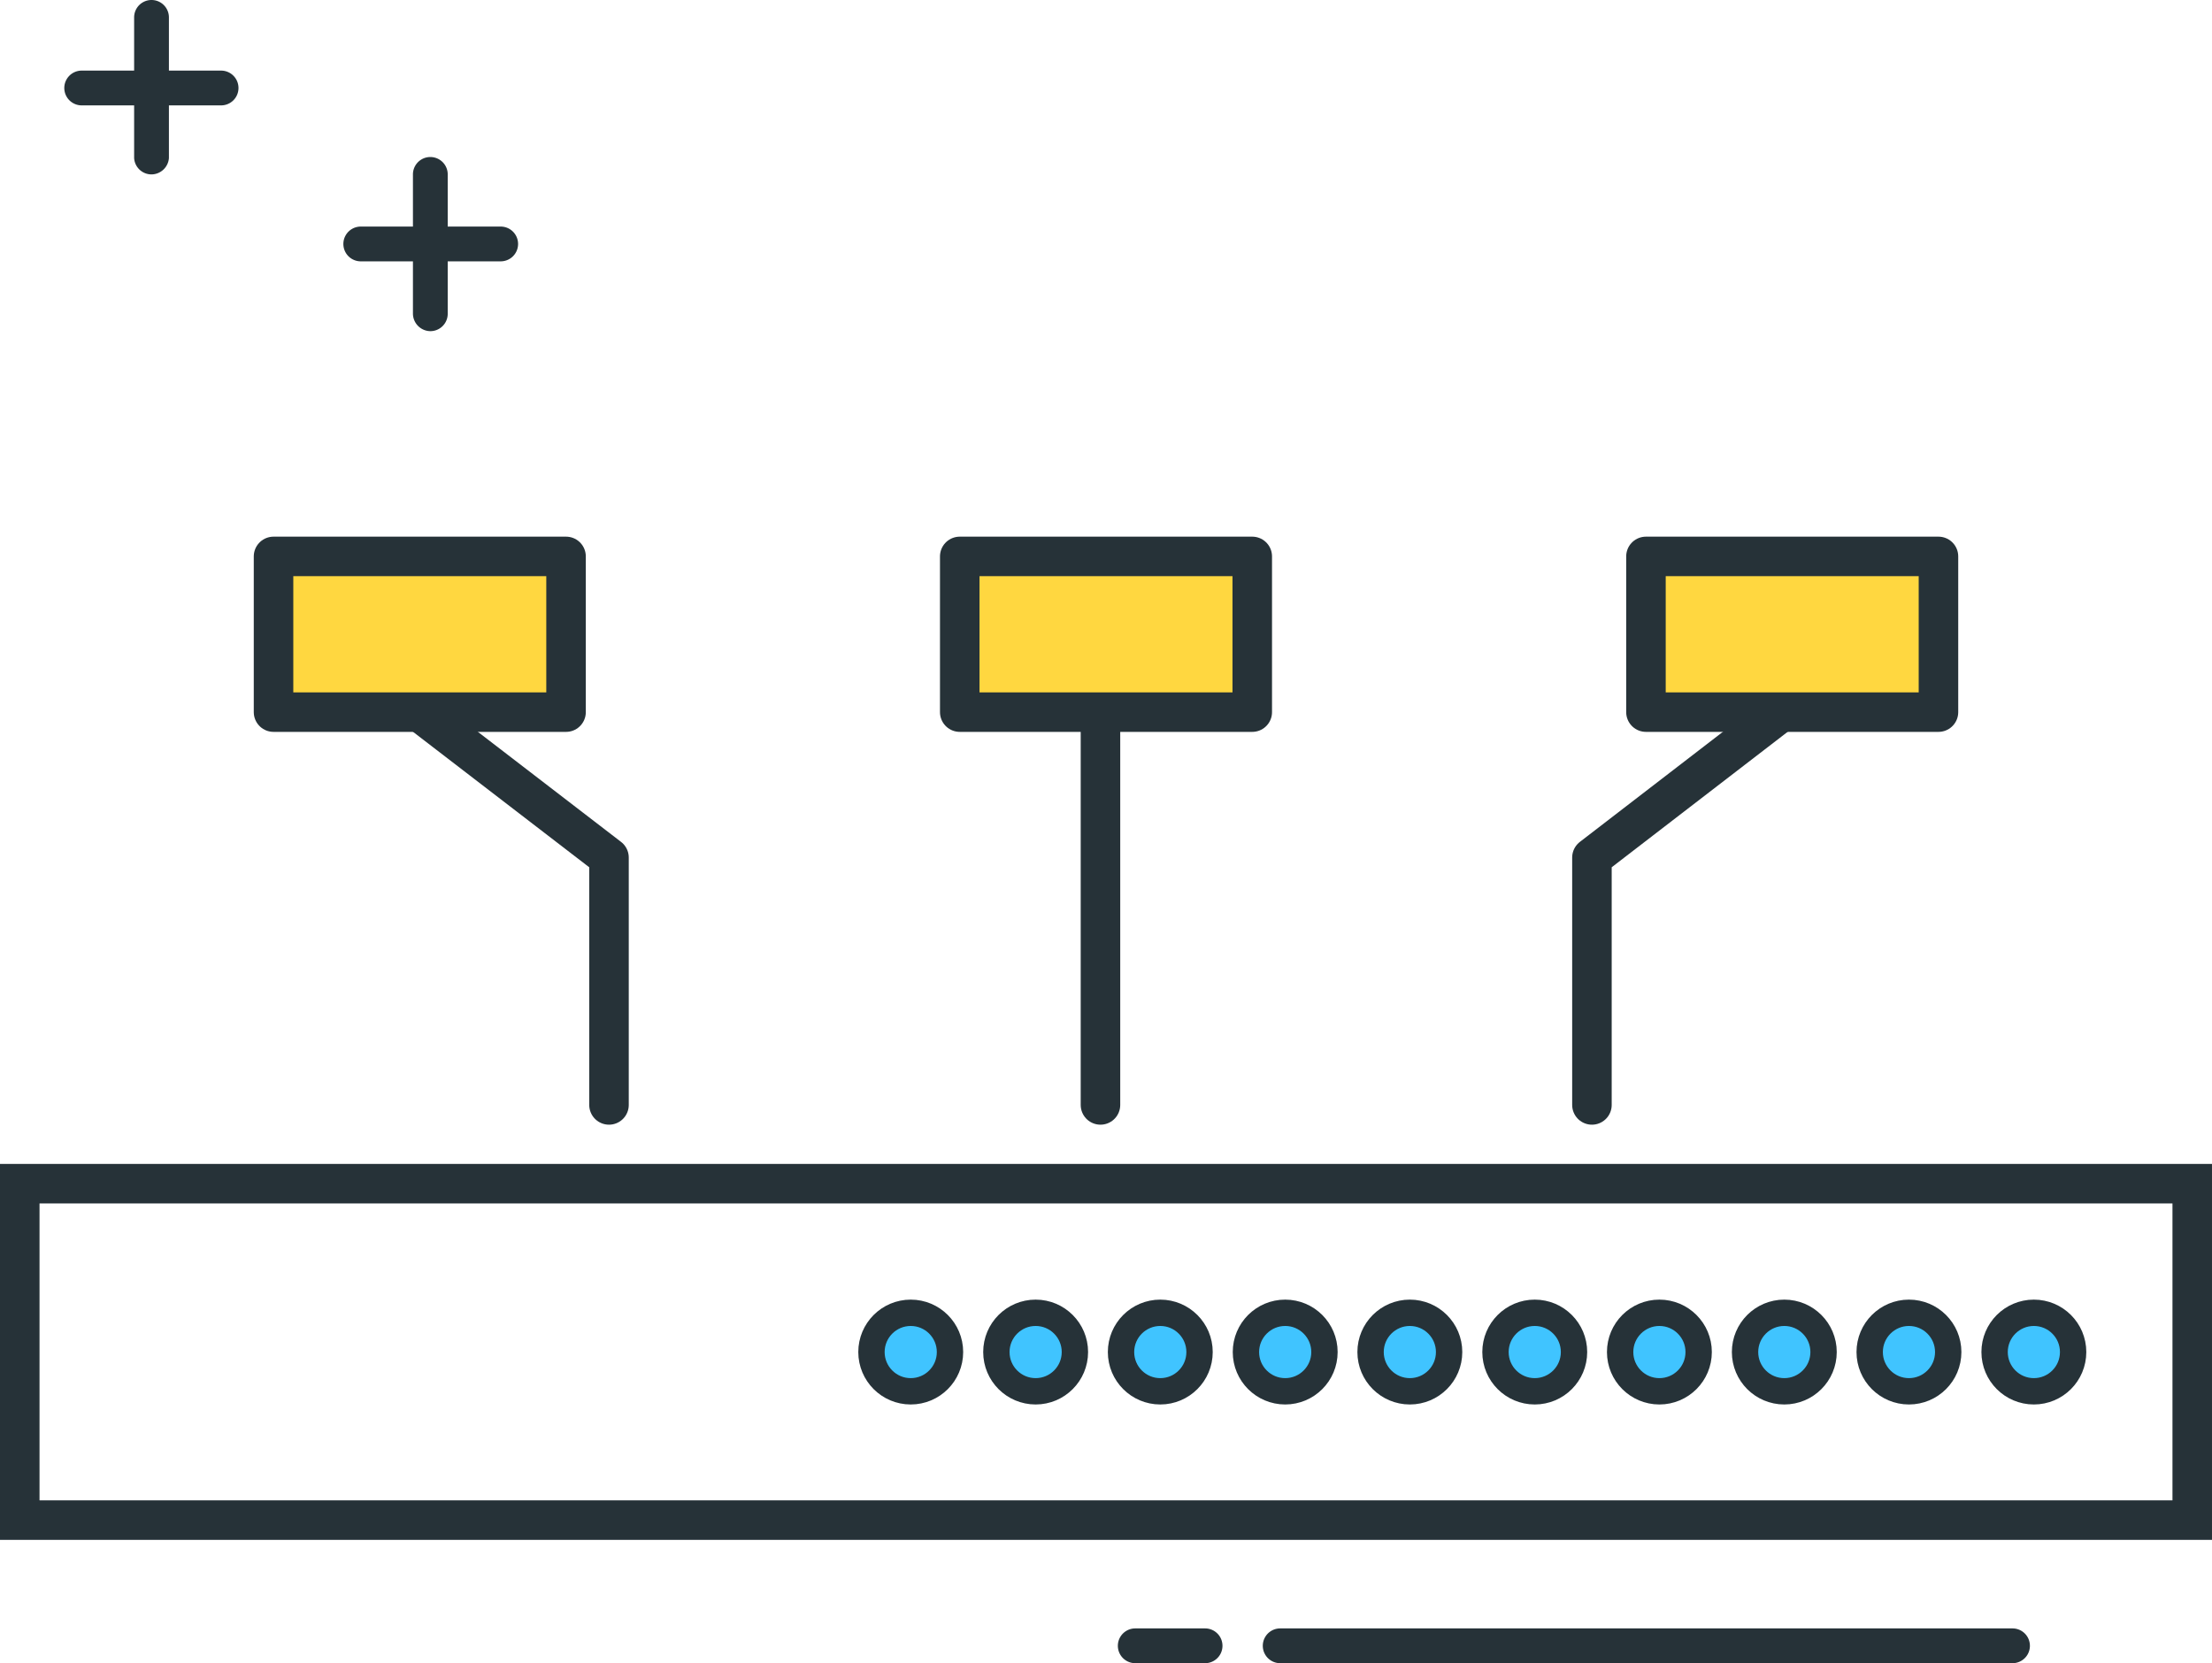
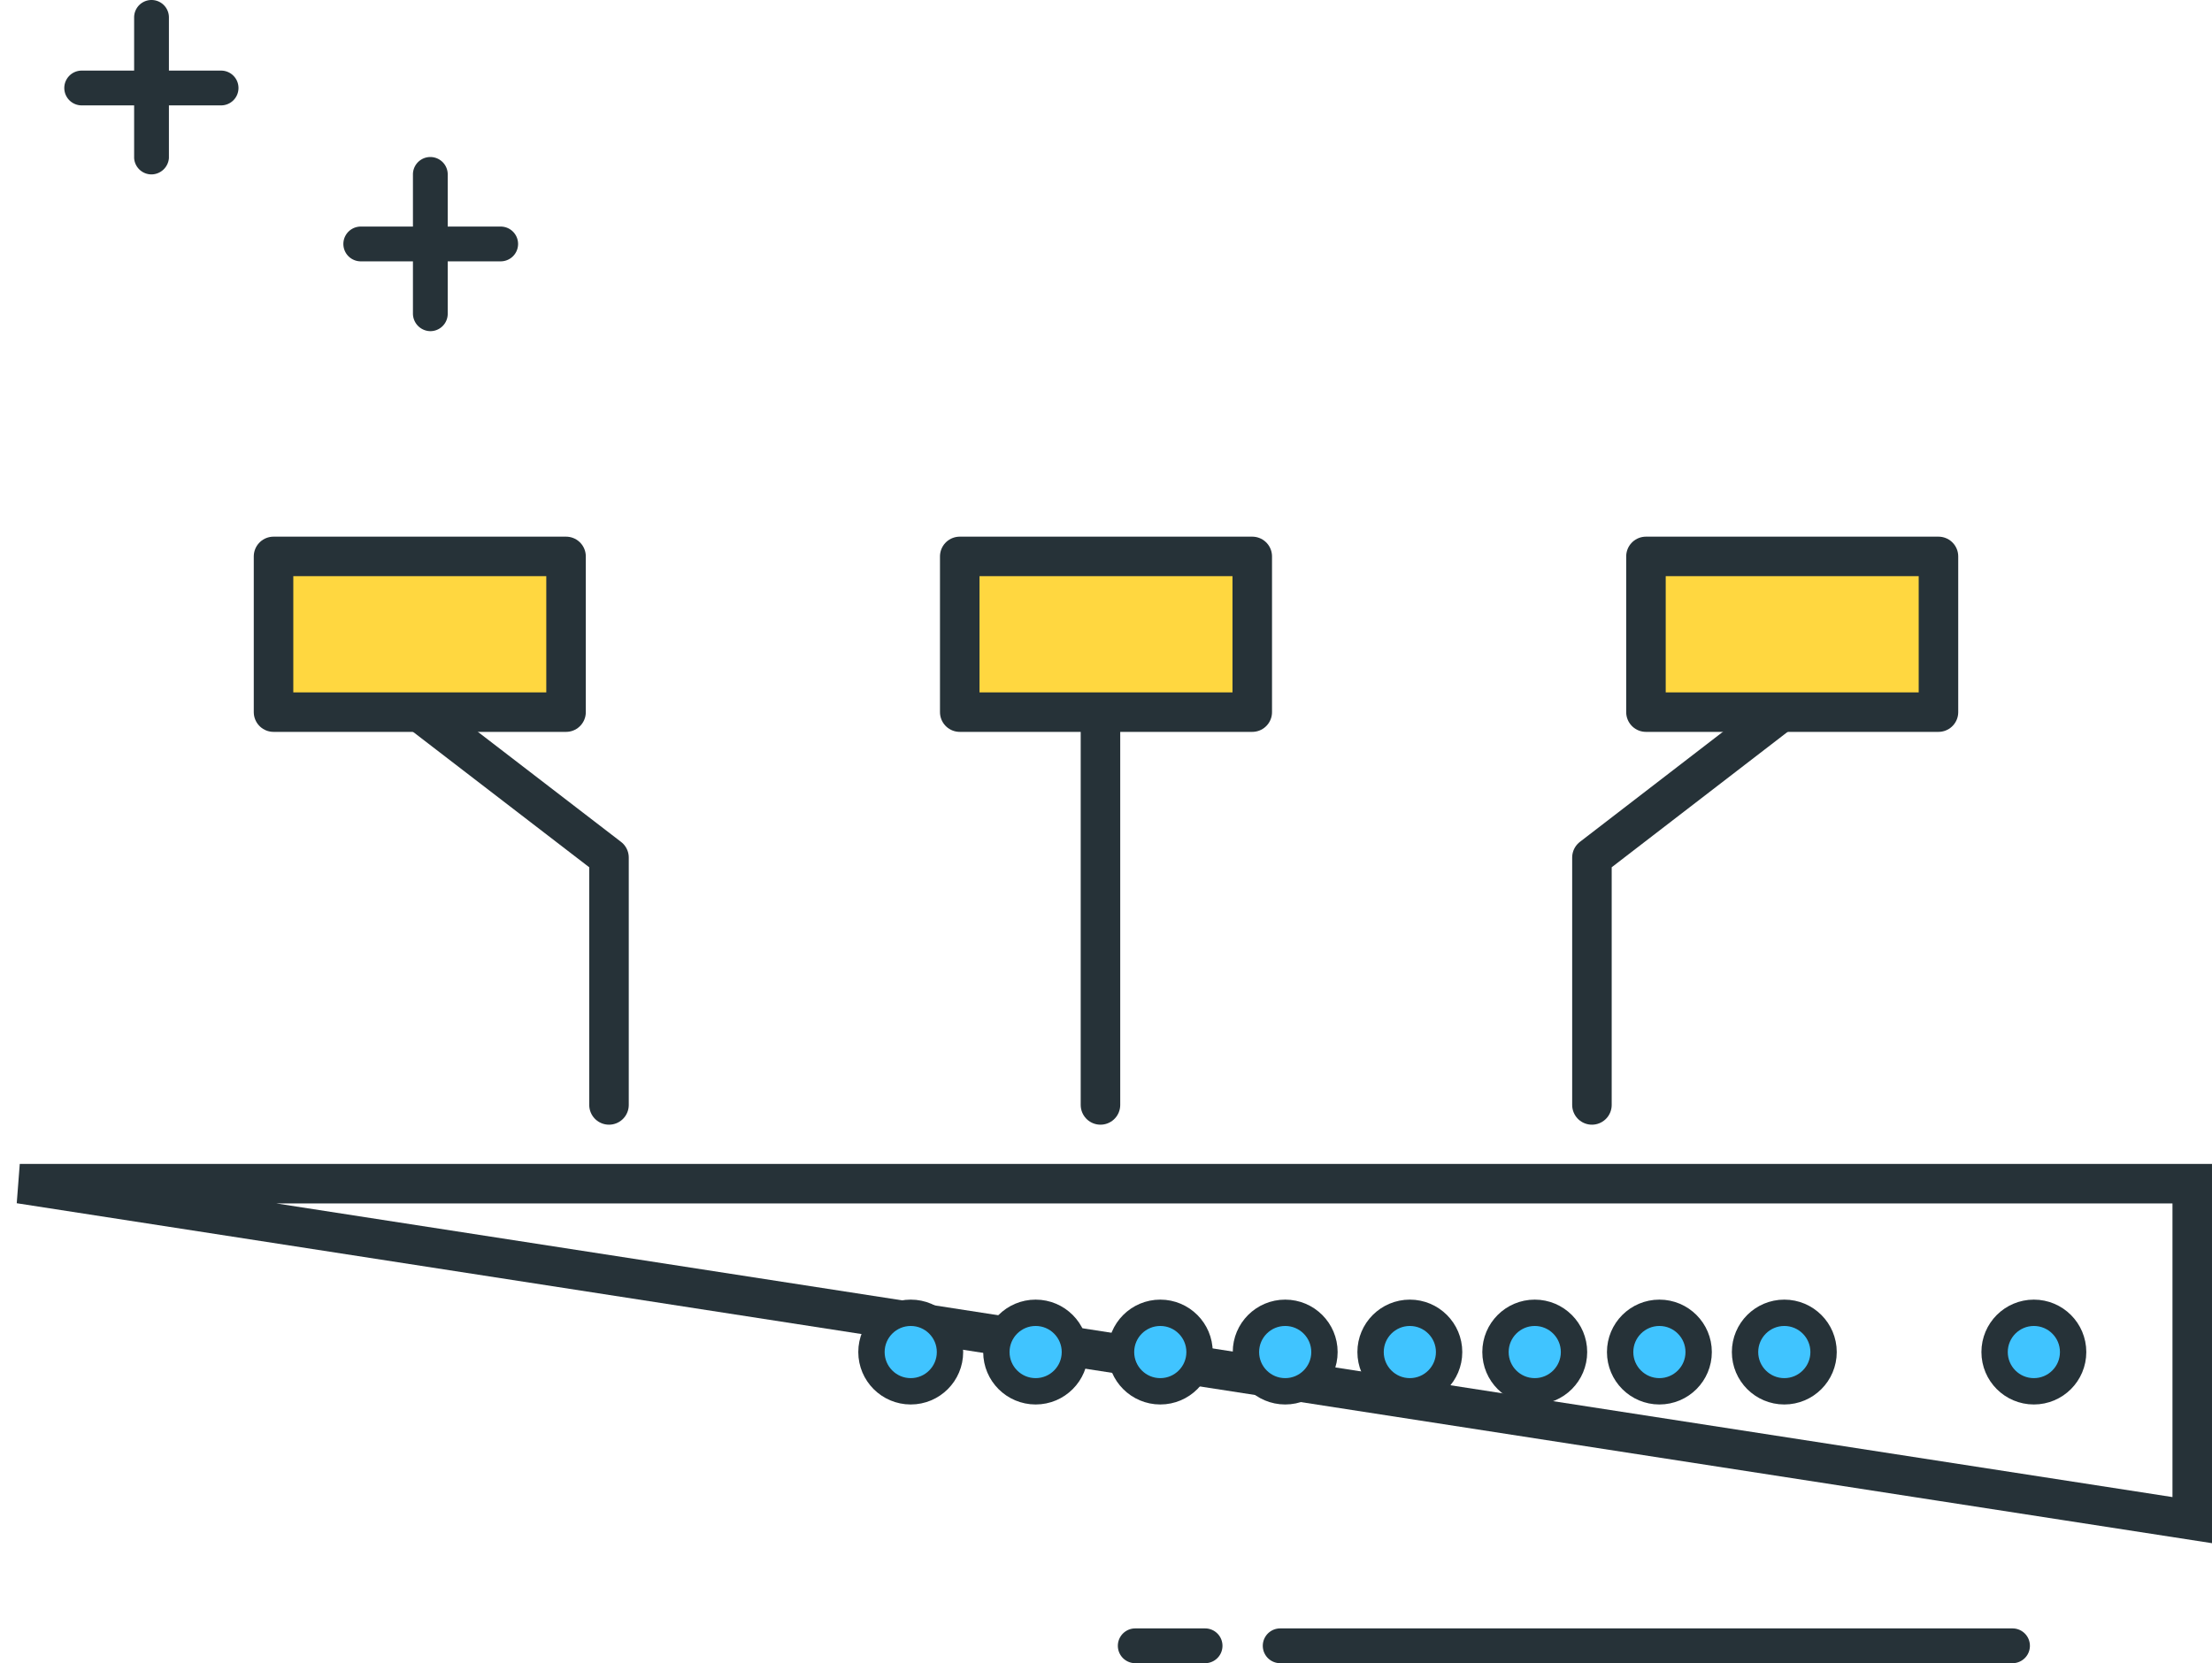
<svg xmlns="http://www.w3.org/2000/svg" viewBox="0 0 83.94 63.13">
  <defs>
    <style>.cls-1{fill:#263238}.cls-3{fill:none}.cls-3,.cls-4,.cls-5{stroke:#263238}.cls-3,.cls-4{stroke-width:1.5px}.cls-3,.cls-4,.cls-5{stroke-linecap:round;stroke-linejoin:round}.cls-4{fill:#ffd740}.cls-5{fill:#40c4ff}</style>
  </defs>
  <g id="图层_2" data-name="图层 2">
    <g id="图层_3" data-name="图层 3">
      <path d="M45.73 63.13h-2.65a.66.66 0 0 1 0-1.32h2.65a.66.66 0 0 1 0 1.32ZM76.37 63.13H48.58a.66.66 0 0 1 0-1.32h27.79a.66.66 0 0 1 0 1.32ZM13.69 9.92H19a.66.66 0 1 0 0-1.32h-5.31a.66.66 0 1 0 0 1.32ZM3.1 4h5.29a.66.66 0 1 0 0-1.32H3.1A.66.66 0 0 0 3.1 4Z" class="cls-1" />
      <path d="M5.75 6.62A.67.67 0 0 0 6.41 6V.66a.66.66 0 0 0-1.32 0V6a.66.66 0 0 0 .66.62ZM16.33 12.57a.66.66 0 0 0 .66-.66V6.62a.66.66 0 1 0-1.32 0v5.29a.67.67 0 0 0 .66.66Z" class="cls-1" />
-       <path d="M.75 44.93h82.44V57.7H.75z" style="stroke-width:1.5px;stroke-miterlimit:10;stroke:#263238;fill:none" />
+       <path d="M.75 44.93h82.44V57.7z" style="stroke-width:1.5px;stroke-miterlimit:10;stroke:#263238;fill:none" />
      <path d="M23.11 41.94v-9.39l-7.18-5.52M60.41 41.94v-9.39l7.17-5.52M41.76 41.94V27.03" class="cls-3" />
      <path d="M10.38 21.12h11.1v5.91h-11.1zM36.42 21.12h11.1v5.91h-11.1zM62.46 21.12h11.1v5.91h-11.1z" class="cls-4" />
      <circle cx="34.56" cy="51.32" r="1.49" class="cls-5" />
      <circle cx="39.3" cy="51.32" r="1.49" class="cls-5" />
      <circle cx="44.03" cy="51.32" r="1.49" class="cls-5" />
      <circle cx="48.77" cy="51.32" r="1.49" class="cls-5" />
      <circle cx="53.5" cy="51.32" r="1.49" class="cls-5" />
      <circle cx="58.24" cy="51.32" r="1.49" class="cls-5" />
      <circle cx="62.97" cy="51.32" r="1.49" class="cls-5" />
      <circle cx="67.71" cy="51.32" r="1.49" class="cls-5" />
-       <circle cx="72.44" cy="51.32" r="1.49" class="cls-5" />
      <circle cx="77.18" cy="51.32" r="1.49" class="cls-5" />
    </g>
  </g>
</svg>